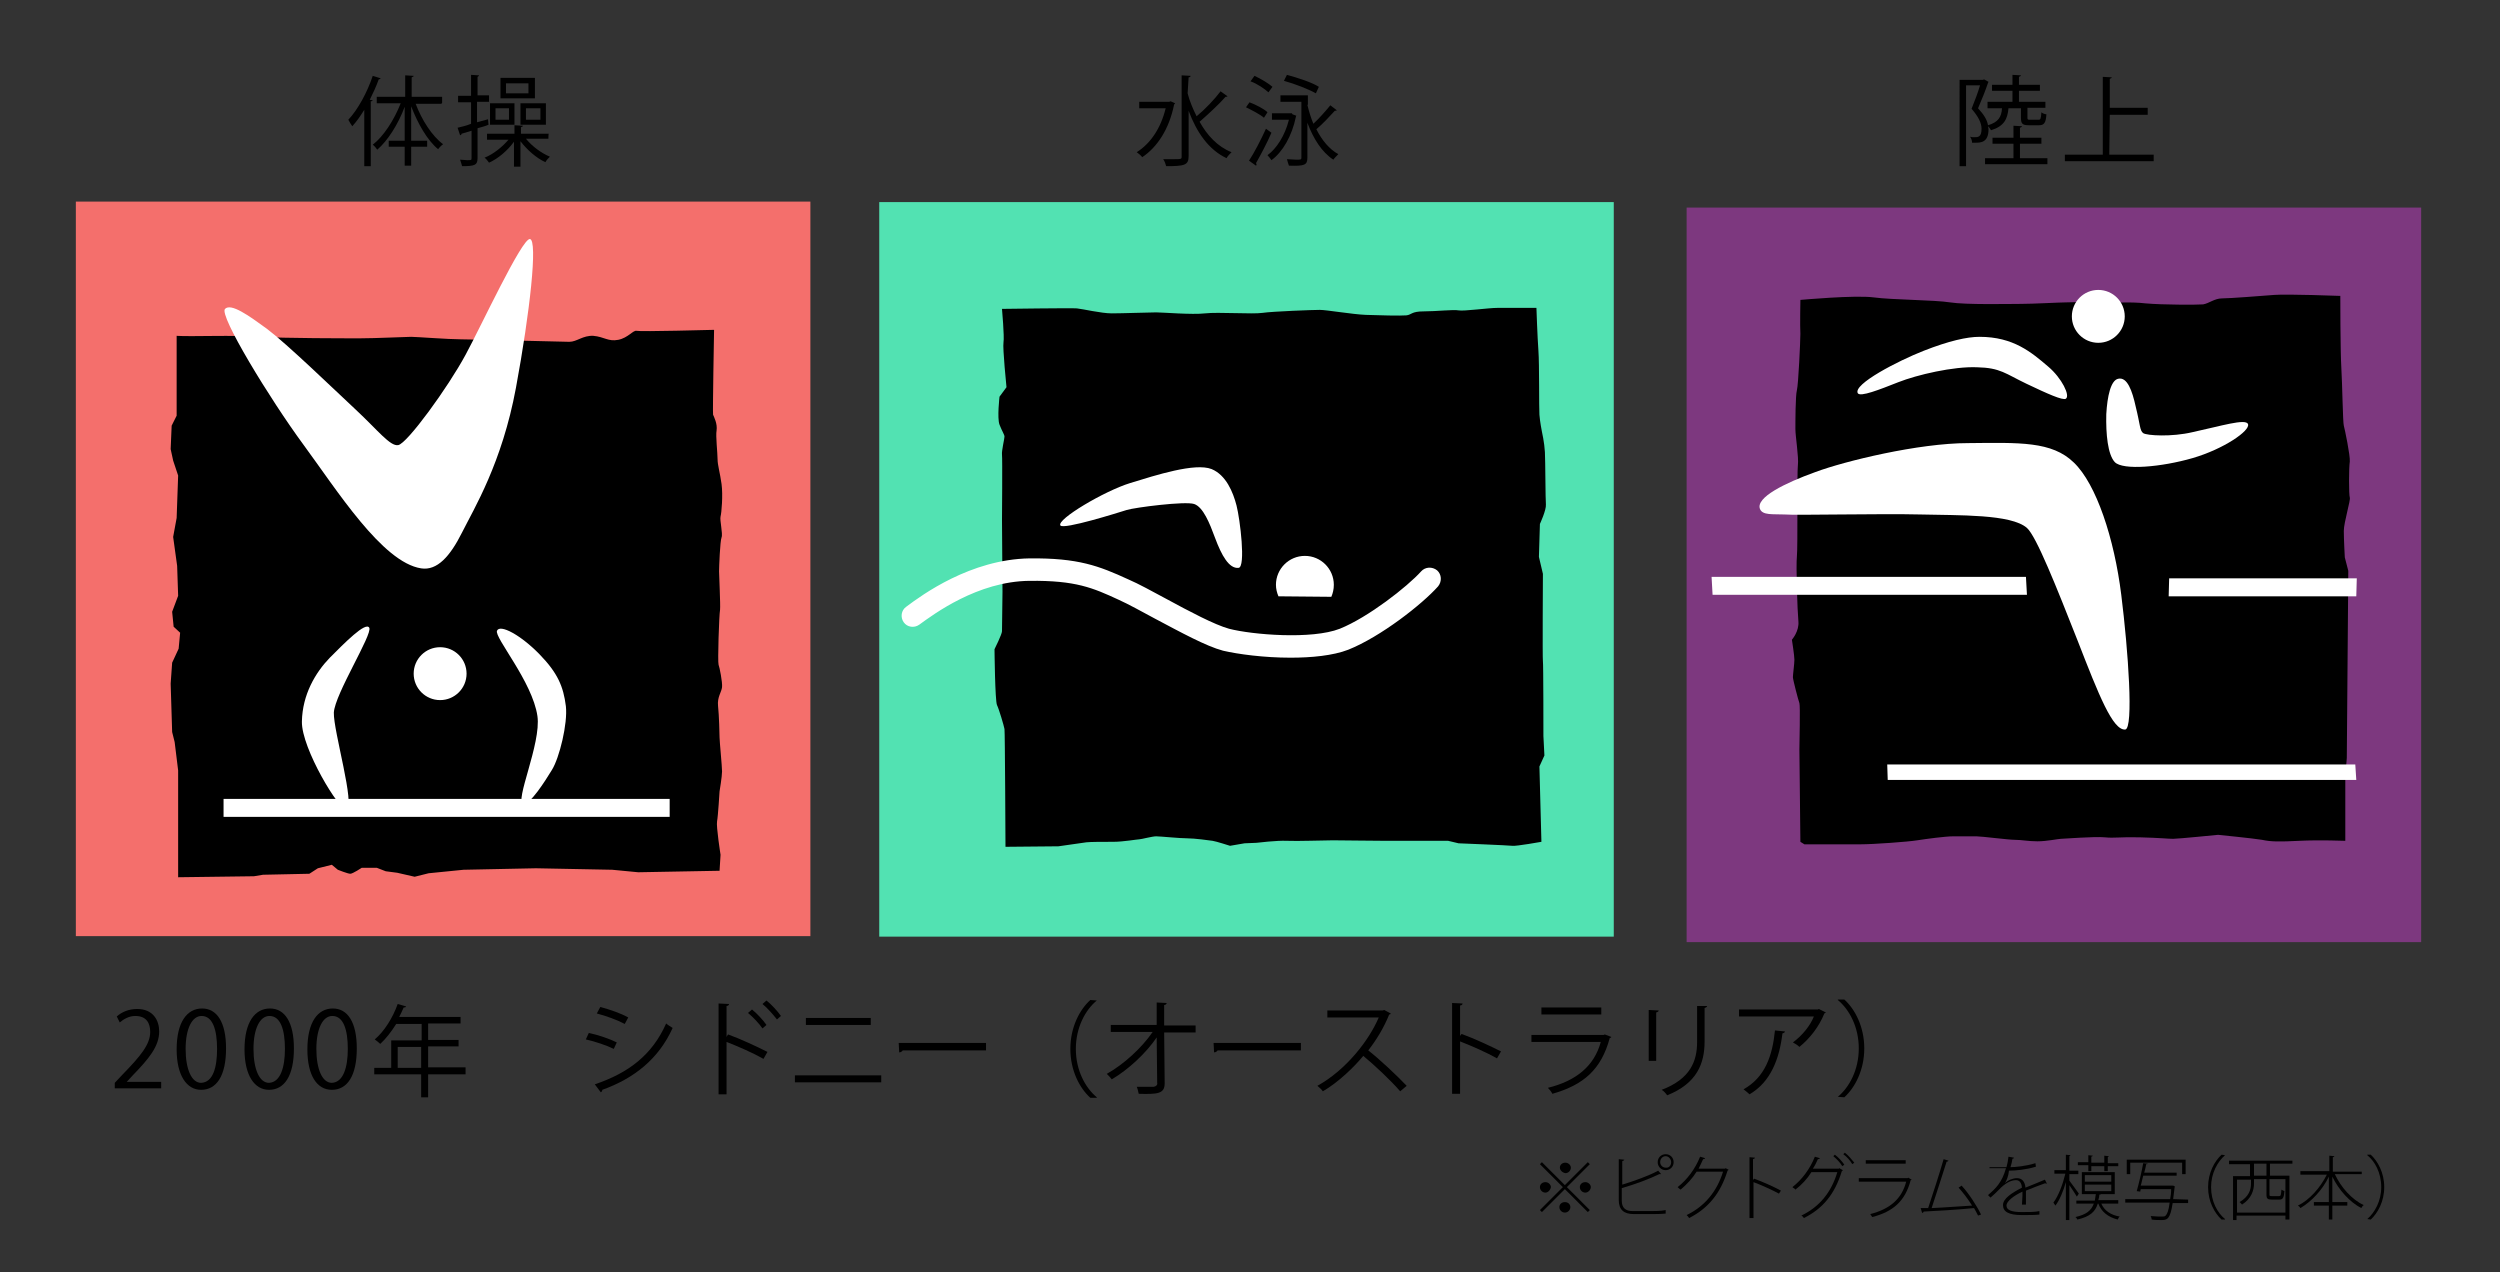
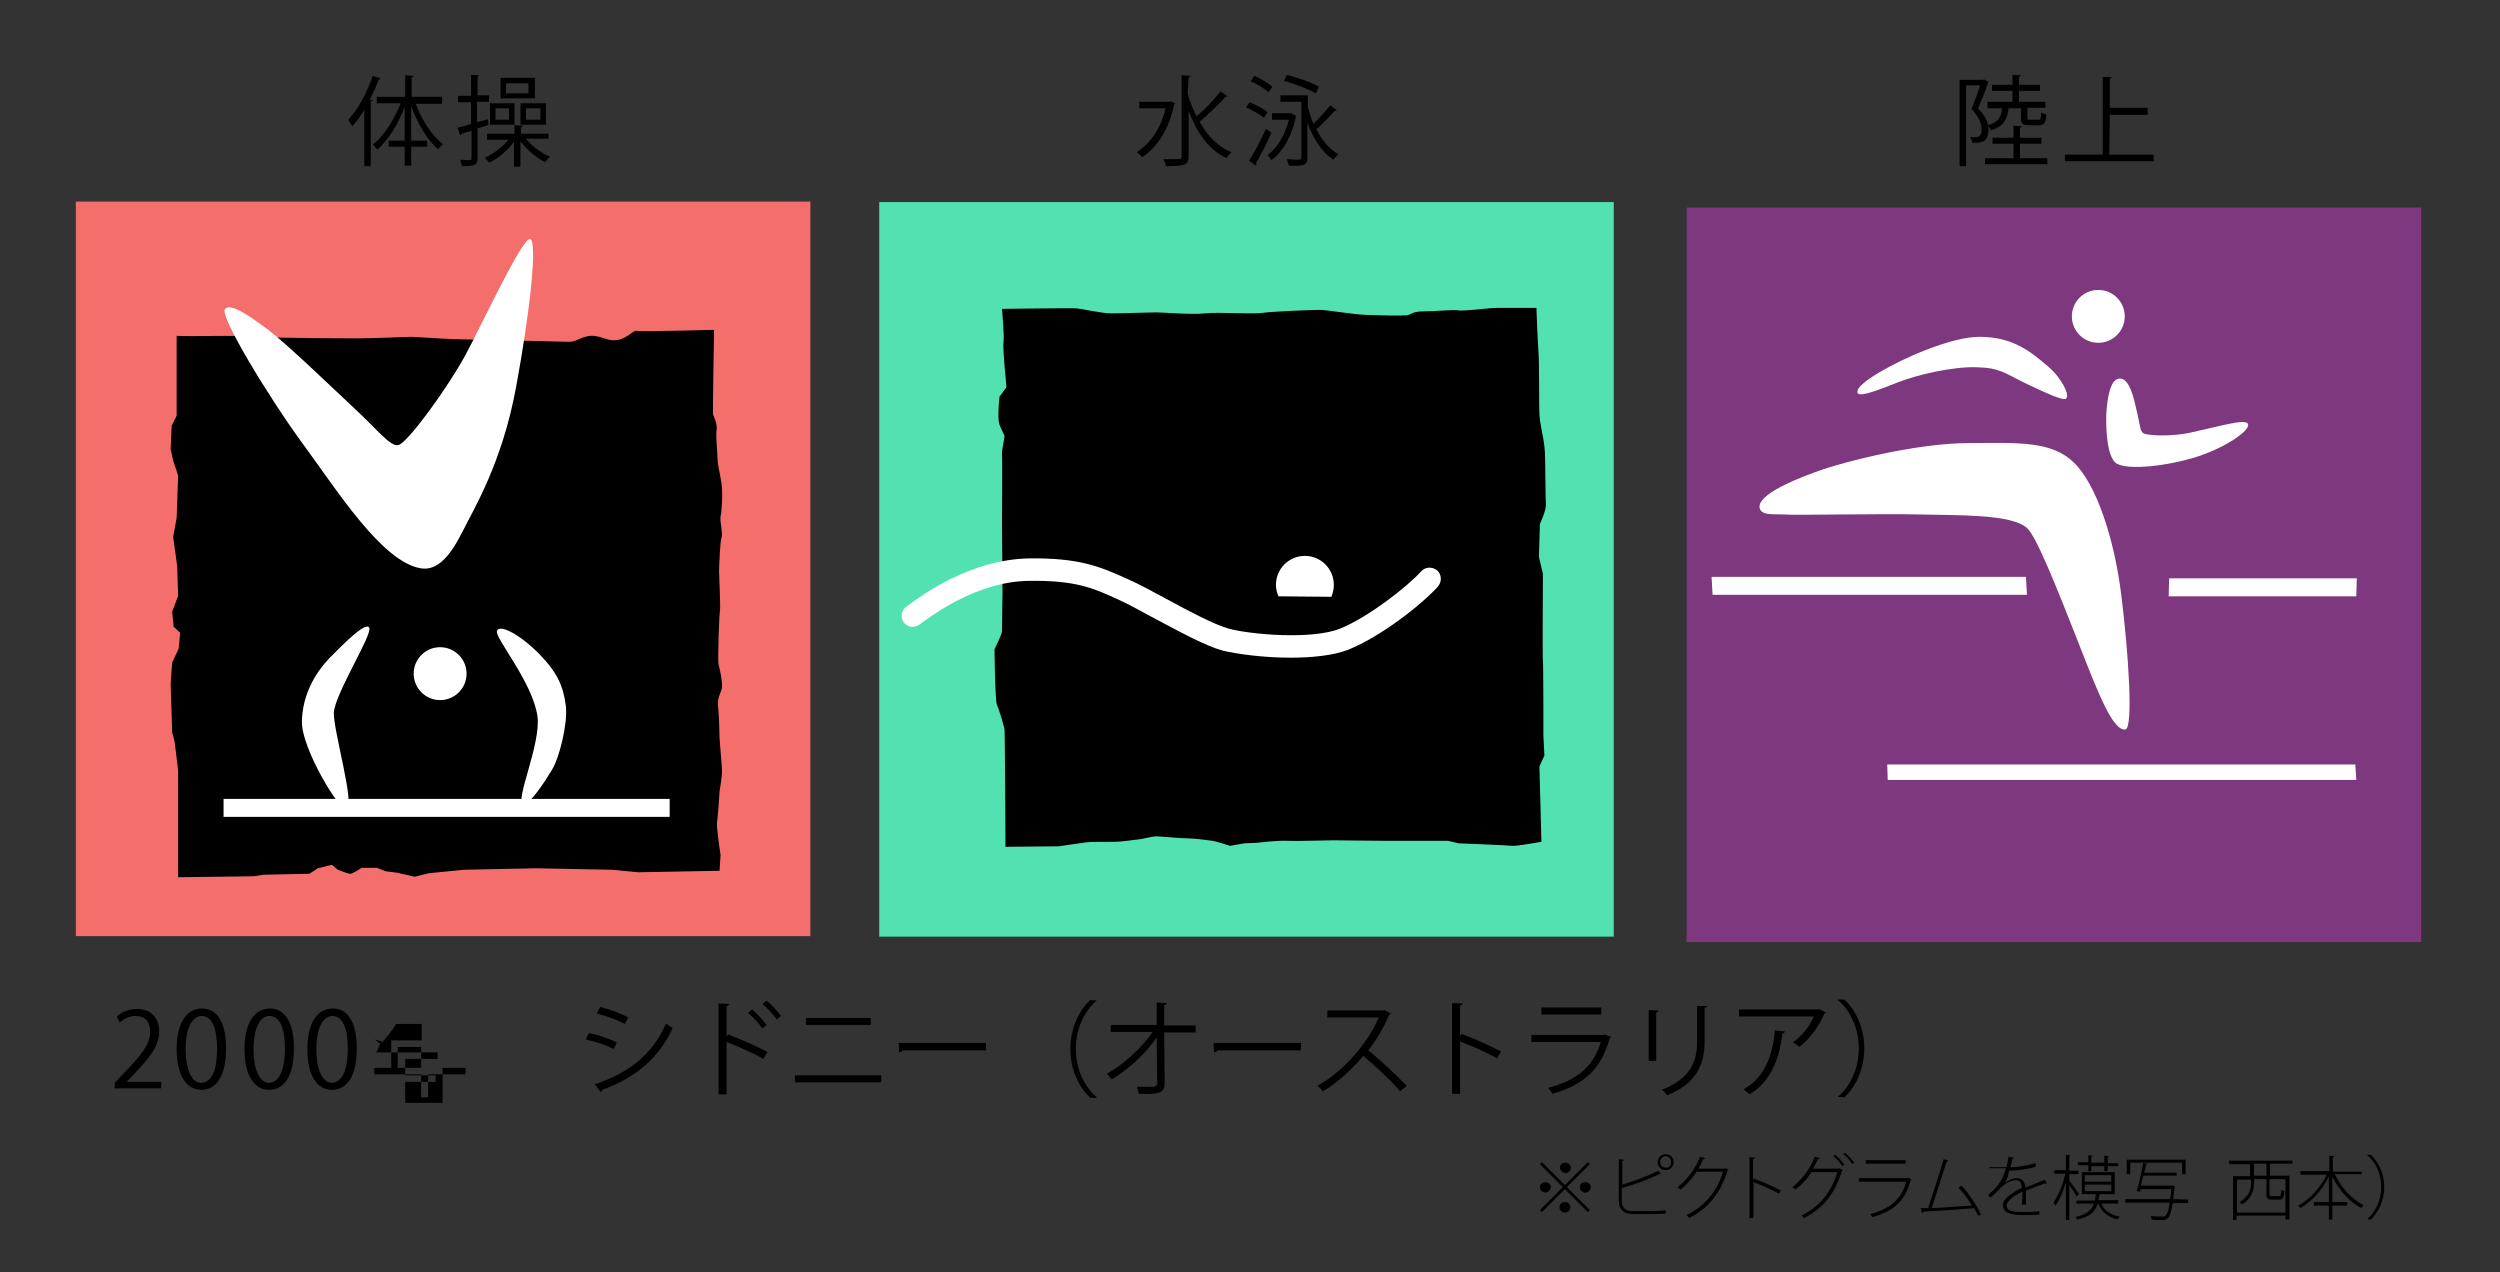
<svg xmlns="http://www.w3.org/2000/svg" version="1.1" id="レイヤー_1" x="0px" y="0px" viewBox="0 0 501 255" style="enable-background:new 0 0 501 255;" xml:space="preserve">
  <rect x="0" y="0" width="501" height="255" fill="#333333" stroke="none" />
  <style type="text/css">
	.st0{fill:none;stroke:#FF0E00;stroke-width:0.2;stroke-miterlimit:10;}
	.st1{fill:#7D387F;}
	.st2{fill:#FFFFFF;}
	.st3{fill:#52E2B2;}
	.st4{fill:#F46F6C;}
</style>
  <g>
    <path d="M76.3,15.7c-0.1,0.1-0.2,0.2-0.4,0.2c-0.5,1.4-1.1,2.7-1.8,4.1l0.6,0.1c-0.1,0.1-0.1,0.2-0.4,0.2v13h-1.3V22   c-0.8,1.3-1.5,2.3-2.4,3.3C70.4,25,70,24.4,69.8,24c1.9-2,3.8-5.5,4.9-8.8L76.3,15.7z M88.4,20.8h-5.1c1.2,3.2,3.3,6.5,5.5,8.1   c-0.3,0.2-0.8,0.7-1,1c-2.2-1.8-4.1-5.2-5.4-8.6v6.9h3.2v1.2h-3.2v3.8h-1.3v-3.8h-3.2v-1.2h3.2v-6.8c-1.3,3.5-3.4,6.8-5.5,8.6   c-0.2-0.3-0.6-0.8-0.9-1c2.2-1.7,4.3-5,5.6-8.3h-4.8v-1.3h5.7v-4.3l1.7,0.1c0,0.1-0.1,0.2-0.4,0.3v3.9h6.1v1.2   C88.5,20.8,88.4,20.8,88.4,20.8z" />
    <path d="M97.8,23.9l0.1,1.1c-0.7,0.3-1.5,0.5-2.2,0.7v6c0,1.4-0.6,1.6-3.1,1.6c-0.1-0.3-0.2-0.8-0.4-1.3c0.6,0,1,0.1,1.4,0.1   c0.8,0,0.9,0,0.9-0.4v-5.5l-2,0.6c0,0.1-0.1,0.3-0.3,0.3l-0.5-1.5c0.8-0.2,1.8-0.4,2.7-0.8v-4.3h-2.6v-1.3h2.6V15l1.6,0.1   c0,0.1-0.1,0.2-0.3,0.3v3.7H98v1.3h-2.4v4.1L97.8,23.9z M109.9,27.8h-4.5c1.2,1.5,3.1,2.9,4.8,3.6c-0.3,0.3-0.7,0.7-0.9,1.1   c-1.8-0.8-3.7-2.5-5-4.2v5.1H103v-5c-1.3,1.8-3.2,3.4-5,4.2c-0.2-0.3-0.6-0.8-0.9-1c1.8-0.7,3.6-2.2,4.8-3.6h-4.3v-1.2h5.5v-1.7   l1.7,0.1c0,0.1-0.1,0.2-0.4,0.3v1.3h5.6C109.9,26.5,109.9,27.8,109.9,27.8z M103.1,20.6V25h-4.9v-4.3H103.1z M102,24v-2.3h-2.7V24   H102z M107.2,15.6v4.1h-6.9v-4.1C100.3,15.6,107.2,15.6,107.2,15.6z M105.9,18.7v-2h-4.5v2H105.9z M104.3,25v-4.3h5.1V25H104.3z    M105.4,21.7V24h2.9v-2.3H105.4z" />
  </g>
  <g>
    <path d="M234.6,20.3l0.9,0.4c-0.1,0.1-0.1,0.2-0.2,0.2c-1,5-3.4,8.6-6.4,10.6c-0.2-0.3-0.8-0.8-1.1-1c2.7-1.7,4.8-4.7,5.8-8.8h-5.3   v-1.3h6L234.6,20.3z M238,18.7c0.4,1.6,1.1,3.2,1.8,4.6c1.7-1.4,3.6-3.4,4.8-5l1.4,1c-0.1,0.1-0.3,0.1-0.4,0.1   c-1.3,1.5-3.6,3.6-5.2,5c1.5,2.7,3.6,5,6.4,6.1c-0.3,0.3-0.8,0.8-1,1.2c-3.6-1.7-6-5.2-7.6-9.5v9.1c0,1.8-0.8,2-4.5,2   c-0.1-0.4-0.3-1-0.6-1.4c0.8,0,1.4,0,2,0c1.7,0,1.7,0,1.7-0.6V15.1l1.8,0.1c0,0.1-0.1,0.3-0.4,0.3L238,18.7L238,18.7z" />
    <path d="M250.4,20.5c1.3,0.5,2.9,1.3,3.6,2l-0.7,1.1c-0.8-0.7-2.4-1.5-3.6-2.1L250.4,20.5z M250.3,32.2c1-1.5,2.4-4.2,3.4-6.4   l1.1,0.8c-0.9,2.1-2.2,4.5-3.1,6.1c0.1,0.1,0.1,0.2,0.1,0.3c0,0.1,0,0.1-0.1,0.2L250.3,32.2z M251.4,15.2c1.3,0.6,2.8,1.5,3.6,2.2   l-0.8,1.1c-0.8-0.7-2.2-1.7-3.6-2.2L251.4,15.2z M259,22.9l0.8,0.3c-0.1,0.1-0.1,0.1-0.1,0.2c-0.8,3.9-2.7,7.1-4.9,8.7   c-0.2-0.3-0.6-0.8-0.8-1c1.8-1.3,3.5-3.9,4.3-7.1h-3.4v-1.3h4L259,22.9z M262,21c0.3,1.3,0.7,2.6,1.2,3.8c1.2-1.1,2.5-2.6,3.4-3.7   l1.3,1c-0.1,0.1-0.3,0.1-0.4,0.1c-1,1.1-2.5,2.7-3.7,3.7c1.1,2.2,2.6,4,4.4,5c-0.3,0.3-0.8,0.8-1,1.1c-2.3-1.5-4-4.2-5.2-7.4v7   c0,1.5-0.6,1.7-3.7,1.6c-0.1-0.3-0.3-0.9-0.4-1.3c0.7,0,1.3,0.1,1.8,0.1c1,0,1.1,0,1.1-0.4V20.4h-4.2v-1.3h5.5V21z M257.9,15   c2.2,0.6,5,1.5,6.4,2.4l-0.6,1.3c-1.4-0.8-4.2-1.9-6.4-2.5L257.9,15z" />
  </g>
  <g>
    <path d="M405.2,21.7h-2.7c-0.2,2.2-0.9,3.6-3.5,4.4c-0.1-0.2-0.4-0.6-0.6-0.8c0,0.2,0.1,0.4,0.1,0.6c0,2.7-1.6,2.7-2.7,2.7   c-0.2,0-0.4,0-0.6,0c0-0.3-0.1-0.8-0.4-1.2c0.3,0.1,0.6,0.1,0.8,0.1c0.8,0,1.5,0,1.5-1.7c0-1.1-0.6-2.4-2-4   c0.6-1.5,1.3-3.3,1.7-4.7H394v16.2h-1.3V16h4.7l0.2-0.1l0.9,0.5c0,0.1-0.1,0.1-0.1,0.2c-0.5,1.5-1.3,3.5-2,5.1   c1.2,1.3,1.8,2.3,2,3.4c2-0.6,2.7-1.6,2.8-3.4h-2.9v-1.3h5v-2.2h-4.1V17h4.1v-2l1.7,0.1c0,0.1-0.1,0.2-0.4,0.3V17h4.2v1.2h-4.2v2.2   h5.3v1.2h-3.6v2c0,0.4,0.1,0.4,0.6,0.4h1.6c0.4,0,0.5-0.1,0.6-1.5c0.2,0.2,0.7,0.4,1,0.4c-0.1,1.8-0.5,2.2-1.5,2.2h-2   c-1.3,0-1.6-0.3-1.6-1.5v-2C405,21.7,405.2,21.7,405.2,21.7z M404.7,31.7h5.6v1.2h-12.5v-1.2h5.7v-2.9h-4.2v-1.2h4.2v-2.4l1.7,0.1   c0,0.1-0.1,0.2-0.4,0.3v2h4.3v1.2h-4.3V31.7z" />
    <path d="M422.7,31h8.9v1.3h-17.8V31h7.6V15.4l1.8,0.1c0,0.1-0.1,0.2-0.4,0.3v5.8h7.6V23h-7.6L422.7,31C422.6,31,422.7,31,422.7,31z   " />
  </g>
  <path d="M32.3,218.1H23V217l1.5-1.6c3.7-3.8,5.6-6.1,5.6-8.6c0-1.7-0.7-3.2-3-3.2c-1.3,0-2.4,0.7-3.1,1.3l-0.6-1.2  c1-0.9,2.4-1.5,4.1-1.5c3.2,0,4.4,2.3,4.4,4.5c0,3-2.1,5.5-5.3,8.8l-1.2,1.3l0,0h6.9V218.1z" />
  <path d="M35.4,210.3c0-5.5,2.1-8.2,5.1-8.2s4.8,2.8,4.8,8c0,5.5-1.9,8.3-5,8.3C37.4,218.4,35.4,215.5,35.4,210.3z M43.5,210.2  c0-3.9-0.9-6.6-3.1-6.6c-1.9,0-3.2,2.5-3.2,6.6s1.2,6.8,3.1,6.8C42.7,216.9,43.5,213.9,43.5,210.2z" />
  <path d="M49,210.3c0-5.5,2.1-8.2,5.1-8.2s4.8,2.8,4.8,8c0,5.5-1.9,8.3-5,8.3C51,218.4,49,215.5,49,210.3z M57.1,210.2  c0-3.9-0.9-6.6-3.1-6.6c-1.9,0-3.2,2.5-3.2,6.6s1.2,6.8,3.1,6.8C56.2,216.9,57.1,213.9,57.1,210.2z" />
  <path d="M61.6,210.3c0-5.5,2.1-8.2,5.1-8.2s4.8,2.8,4.8,8c0,5.5-1.9,8.3-5,8.3C63.5,218.4,61.6,215.5,61.6,210.3z M69.7,210.2  c0-3.9-0.9-6.6-3.1-6.6c-1.9,0-3.2,2.5-3.2,6.6s1.2,6.8,3.1,6.8C68.8,216.9,69.7,213.9,69.7,210.2z" />
-   <path d="M93.3,214v1.3h-7.5v4.6h-1.4v-4.6H75V214h3.4v-5.5h6.1v-3.3h-5.1c-1,1.6-2.1,3-3.2,4c-0.2-0.2-0.8-0.7-1.1-0.9  c1.9-1.6,3.6-4.3,4.6-7.1l1.7,0.5c-0.1,0.2-0.3,0.2-0.5,0.2c-0.3,0.7-0.6,1.3-0.9,1.9h12.3v1.3h-6.5v3.3h6.1v1.3h-6.1v4.2h7.5V214z   M79.7,214h4.7v-4.2h-4.7V214z" />
+   <path d="M93.3,214v1.3h-7.5v4.6h-1.4v-4.6H75V214h3.4v-5.5h6.1v-3.3h-5.1c-1,1.6-2.1,3-3.2,4c-0.2-0.2-0.8-0.7-1.1-0.9  l1.7,0.5c-0.1,0.2-0.3,0.2-0.5,0.2c-0.3,0.7-0.6,1.3-0.9,1.9h12.3v1.3h-6.5v3.3h6.1v1.3h-6.1v4.2h7.5V214z   M79.7,214h4.7v-4.2h-4.7V214z" />
  <path d="M118,207c1.9,0.4,4.2,1.2,5.6,1.9l-0.6,1.3c-1.4-0.7-3.8-1.5-5.6-1.9L118,207z M119.2,217.3c6.8-2.3,11.5-5.9,14.3-12.2  c0.3,0.3,1,0.7,1.3,0.9c-2.8,6.2-7.7,10.1-14.1,12.4c0,0.2-0.1,0.4-0.3,0.5L119.2,217.3z M120.3,201.8c1.9,0.5,4.2,1.3,5.6,2.1  l-0.7,1.3c-1.5-0.8-3.7-1.6-5.6-2.1L120.3,201.8z" />
  <path d="M153,212.2c-2.1-1.2-5.1-2.5-7.4-3.4v10.5H144v-18.2l2.1,0.1c0,0.2-0.2,0.4-0.5,0.4v6.2l0.3-0.5c2.5,0.9,5.7,2.4,7.9,3.5  L153,212.2z M150.7,202.3c1,0.8,2.2,2.1,2.9,3.1l-0.8,0.7c-0.6-0.9-1.9-2.3-2.9-3.1L150.7,202.3z M153.6,200.5  c1,0.8,2.2,2.1,2.9,3.1l-0.8,0.7c-0.7-0.9-1.9-2.3-2.9-3.1L153.6,200.5z" />
  <path d="M176.6,215.5v1.4h-17.3v-1.4H176.6z M174.5,204v1.4h-13V204H174.5z" />
  <path d="M180.1,209h17.5v1.5h-16.7c-0.1,0.2-0.4,0.4-0.7,0.4L180.1,209z" />
  <path d="M219.8,200.5c-2.3,1.9-4.2,5.4-4.2,9.7c0,4.3,1.9,7.8,4.2,9.7v0.1h-1.3c-2.1-1.9-4-5.4-4-9.8s1.9-7.9,4-9.8L219.8,200.5  L219.8,200.5z" />
  <path d="M239.6,206.9h-6.3l0.1,10.2c0,2.1-1.4,2.2-5.2,2.1c-0.1-0.4-0.2-1-0.4-1.4c1.4,0,3,0,3.4,0c0.5-0.1,0.8-0.4,0.7-0.8  l-0.1-9.1c-2.1,3.1-5.6,6.4-9,8.4c-0.3-0.4-0.7-0.8-1-1.1c3.4-1.9,7-5.2,9.2-8.4h-8.4v-1.4h9.2v-4.5l2,0.1c0,0.2-0.2,0.4-0.5,0.4  v4.1h6.3V206.9z" />
  <path d="M243.2,209h17.5v1.5H244c-0.1,0.2-0.4,0.4-0.7,0.4L243.2,209z" />
  <path d="M278.7,203.1c0,0.1-0.1,0.2-0.3,0.2c-1.1,2.7-2.5,5-4.2,7.2c2.3,1.8,5.7,5,7.7,7.1l-1.3,1.1c-1.8-2.1-5.2-5.3-7.4-7.1  c-1.8,2.2-5,5.3-8.1,7.1c-0.2-0.3-0.7-0.8-1.1-1.1c5.8-3.2,10.4-9.2,12.3-13.7H266v-1.4h11.1l0.3-0.1L278.7,203.1z" />
  <path d="M300,212.1c-2.1-1.2-5.1-2.5-7.4-3.4v10.5H291V201l2.1,0.1c0,0.2-0.2,0.4-0.5,0.4v6.1l0.3-0.4c2.5,0.9,5.7,2.4,7.9,3.5  L300,212.1z" />
  <path d="M322.9,207.8c0,0.1-0.1,0.2-0.3,0.2c-1.7,6.3-5.2,9.4-11.5,11.2c-0.2-0.4-0.6-0.9-0.9-1.2c5.7-1.4,9.3-4.4,10.6-9.2h-13.9  v-1.4h14.5l0.2-0.1L322.9,207.8z M320.9,203.3h-12v-1.4h12V203.3z" />
  <path d="M330.4,212.6v-10.2l2,0.1c0,0.2-0.2,0.3-0.5,0.4v9.7H330.4z M342.1,201.6c0,0.2-0.2,0.3-0.5,0.4v6.7c0,4.4-1.5,8.4-7.5,10.8  c-0.2-0.3-0.7-0.9-1.1-1.1c5.8-2.2,7.1-5.8,7.1-9.6v-7.2L342.1,201.6z" />
  <path d="M365.9,202.9c0,0.1-0.2,0.1-0.3,0.2c-1.1,2.7-2.9,5-5,6.7c-0.3-0.3-0.9-0.7-1.3-0.9c1.9-1.4,3.5-3.4,4.2-5.2h-15v-1.4h15.8  l0.2-0.1L365.9,202.9z M357.7,206.7c0,0.2-0.2,0.3-0.5,0.4c-0.6,5-2.3,9.7-6.6,12.2c-0.3-0.3-0.8-0.7-1.2-1  c4.3-2.4,5.8-6.7,6.3-11.8L357.7,206.7z" />
  <path d="M368.3,219.8c2.3-1.9,4.2-5.4,4.2-9.7c0-4.3-1.9-7.8-4.2-9.7v-0.1h1.3c2.1,1.9,4,5.4,4,9.8s-1.9,7.9-4,9.8L368.3,219.8  L368.3,219.8z" />
  <path d="M309,232.9l4.6,4.6l4.6-4.6l0.4,0.4l-4.6,4.6l4.6,4.6l-0.4,0.4l-4.6-4.6l-4.6,4.6l-0.4-0.4l4.6-4.6l-4.6-4.6L309,232.9z   M309.7,239c-0.6,0-1.1-0.5-1.1-1.1s0.5-1,1.1-1c0.6,0,1.1,0.5,1.1,1C310.7,238.5,310.2,239,309.7,239z M312.6,234  c0-0.6,0.5-1,1.1-1s1.1,0.5,1.1,1c0,0.6-0.5,1.1-1.1,1.1C313.1,235,312.6,234.5,312.6,234z M314.7,241.9c0,0.6-0.5,1.1-1.1,1.1  c-0.6,0-1.1-0.5-1.1-1.1s0.5-1,1.1-1C314.3,240.9,314.7,241.4,314.7,241.9z M317.7,236.9c0.6,0,1.1,0.5,1.1,1s-0.5,1.1-1.1,1.1  c-0.6,0-1.1-0.5-1.1-1.1C316.6,237.3,317.1,236.9,317.7,236.9z" />
  <path d="M330.9,242.7c0.5,0,2,0,2.9-0.2v0.7c-1,0.1-2.3,0.1-2.8,0.1h-3.6c-2,0-3-0.9-3-2.8v-8.2l1.1,0.1c0,0.1-0.1,0.2-0.4,0.3v4.7  c2.3-0.7,5.4-1.8,7.2-2.8l0.6,0.7c0,0-0.1,0-0.2,0s-0.1,0-0.2,0c-1.8,0.9-5,2.1-7.5,2.8v2.5c0,1.5,0.8,2.1,2.2,2.1L330.9,242.7  L330.9,242.7z M333.8,231.3c0.9,0,1.6,0.7,1.6,1.6c0,0.9-0.7,1.6-1.6,1.6s-1.6-0.7-1.6-1.6C332.2,232,332.9,231.3,333.8,231.3z   M334.9,232.9c0-0.6-0.5-1.2-1.1-1.2s-1.1,0.5-1.1,1.2c0,0.6,0.5,1.1,1.1,1.1C334.5,234.1,334.9,233.5,334.9,232.9z" />
  <path d="M346.4,234.4c0,0.1-0.1,0.1-0.2,0.2c-1.4,4.5-3.8,7.5-7.7,9.5c-0.1-0.2-0.3-0.4-0.5-0.6c3.7-1.8,6.1-4.8,7.3-8.7H340  c-0.8,1.3-1.9,2.5-3.2,3.6c-0.2-0.1-0.4-0.3-0.6-0.5c1.9-1.5,3.5-3.6,4.5-6.1l1,0.3c0,0.1-0.2,0.2-0.4,0.2c-0.3,0.7-0.6,1.3-0.9,1.9  h5.3l0.1-0.1L346.4,234.4z" />
  <path d="M356.5,239.2c-1.5-0.8-3.5-1.7-5.1-2.3v7.2h-0.8v-12.2l1.1,0.1c0,0.1-0.1,0.2-0.4,0.3v4.2l0.2-0.3c1.7,0.6,3.9,1.6,5.4,2.4  L356.5,239.2z" />
  <path d="M369.3,234.5c0,0.1-0.1,0.1-0.2,0.2c-1.4,4.6-3.8,7.5-7.6,9.4c-0.1-0.2-0.3-0.4-0.5-0.5c3.7-1.8,6-4.7,7.2-8.7H363  c-0.8,1.3-1.9,2.5-3.2,3.5c-0.1-0.2-0.4-0.3-0.6-0.5c1.9-1.5,3.5-3.6,4.5-6.1l1,0.3c0,0.1-0.2,0.2-0.4,0.2c-0.3,0.7-0.6,1.3-1,1.9  h5.2l0.1-0.1L369.3,234.5z M367.7,231.4c0.7,0.5,1.5,1.4,1.9,2l-0.4,0.3c-0.4-0.7-1.2-1.5-1.8-2L367.7,231.4z M369.7,231  c0.7,0.5,1.4,1.4,1.9,2l-0.4,0.3c-0.4-0.7-1.1-1.5-1.8-2L369.7,231z" />
  <path d="M383.1,236.4c0,0-0.1,0.1-0.2,0.1c-1.1,4.2-3.5,6.3-7.7,7.4c-0.1-0.2-0.3-0.4-0.4-0.6c3.9-1,6.3-3,7.2-6.5h-9.5v-0.7h9.8  l0.1-0.1L383.1,236.4z M381.9,233.2h-8v-0.7h8V233.2z" />
  <path d="M396.4,243.6c-0.2-0.4-0.5-1-0.8-1.5c-2.9,0.3-8,0.6-10.1,0.7c0,0.1-0.1,0.2-0.3,0.3l-0.3-1h1.5c0.9-2.7,2.3-7,3.1-9.8  l1,0.3c-0.1,0.1-0.2,0.2-0.4,0.2c-0.8,2.6-2.1,6.5-3,9.3c2.5-0.1,6.1-0.4,8.1-0.5c-0.8-1.3-1.8-2.6-2.7-3.6l0.6-0.4  c1.5,1.6,3.2,4.3,3.9,5.8L396.4,243.6z" />
  <path d="M401.8,237.1c0.6-0.6,1.6-1,2.4-1c1,0,1.6,0.7,1.7,1.9c1.2-0.5,2.8-1.1,3.9-1.6l0.4,0.8h-0.1c-0.1,0-0.2,0-0.2-0.1  c-1.1,0.4-2.7,1-3.9,1.5c0,0.3,0,0.7,0,1.2s0,1,0,1.6h-0.8c0-0.5,0.1-1.2,0.1-1.8c0-0.3,0-0.5,0-0.8c-1.7,0.8-3.2,1.9-3.2,2.8  c0,0.9,1,1.3,3.1,1.3c1.4,0,2.6,0,3.5-0.2v0.7c-0.9,0.1-2.1,0.1-3.5,0.1c-2.7,0-3.8-0.7-3.8-2s1.7-2.4,3.8-3.5  c-0.1-1-0.5-1.5-1.2-1.5c-1,0-2.2,0.6-3.5,2c-0.4,0.4-1,1-1.6,1.5l-0.5-0.5c1.5-1.3,2.8-2.5,3.6-5.4h-0.9h-2.4v-0.2  c0.9,0,1.8,0,2.4,0h1c0.2-0.7,0.3-1.3,0.4-2.1l1.1,0.2c0,0.1-0.1,0.2-0.3,0.2c-0.1,0.6-0.2,1.1-0.4,1.7c0.9,0,3.1-0.2,5-0.8l0.1,0.7  c-1.9,0.6-4.1,0.8-5.4,0.8C402.5,235.7,402.1,236.6,401.8,237.1L401.8,237.1z" />
  <path d="M414.7,236.6c0.4,0.5,1.6,2.2,1.9,2.6l-0.4,0.6c-0.3-0.5-1-1.6-1.5-2.3v7H414v-7.6c-0.5,1.8-1.3,3.7-2.1,4.7  c-0.1-0.2-0.3-0.4-0.4-0.6c1-1.3,1.9-3.7,2.4-5.8h-2.2v-0.7h2.3v-3.1l0.9,0.1c0,0.1-0.1,0.2-0.2,0.2v2.9h1.8v0.7h-1.8L414.7,236.6  L414.7,236.6z M424.5,241.2h-3.4c0.6,1.4,1.9,2.3,3.7,2.6c-0.2,0.1-0.3,0.4-0.4,0.6c-2-0.5-3.3-1.6-3.9-3.2h-0.1  c-0.5,1.6-1.5,2.6-4.1,3.2c-0.1-0.2-0.2-0.4-0.4-0.5c2.2-0.5,3.2-1.3,3.7-2.7h-3.5v-0.6h3.7c0.1-0.4,0.1-0.8,0.2-1.3h-2.8v-4.4h6.6  v4.4H421c0,0.1-0.1,0.1-0.3,0.1c0,0.4-0.1,0.8-0.2,1.1h4V241.2L424.5,241.2z M418.5,234.5v-1h-2.1v-0.6h2.1v-1.4l0.9,0.1  c0,0.1-0.1,0.1-0.3,0.2v1.2h2.6v-1.4l0.9,0.1c0,0.1-0.1,0.1-0.2,0.2v1.2h2.1v0.6h-2.1v1h-0.7v-1h-2.6v1h-0.6L418.5,234.5  L418.5,234.5z M417.8,235.5v1.3h5.3v-1.3H417.8z M417.8,237.4v1.3h5.3v-1.3H417.8z" />
  <path d="M438.5,240.4v0.7h-3.1c-0.5,3.3-1.1,3.4-2.3,3.4c-0.5,0-1.2,0-1.9-0.1c0-0.2-0.1-0.5-0.2-0.7c1,0.1,2,0.1,2.3,0.1  s0.5,0,0.7-0.2c0.3-0.3,0.6-1,0.8-2.6h-8.9v-0.7h9c0.1-0.6,0.2-1.2,0.2-2H429l-0.1,0.5l-0.7-0.1c0.4-1.4,1-3.9,1.3-5.6l0.9,0.1  c0,0.1-0.1,0.1-0.3,0.1c-0.1,0.5-0.2,1.1-0.4,1.7h6.5v0.6h-6.7c-0.2,0.7-0.3,1.4-0.5,2h6.2c0.1,0,0.1,0,0.2,0s0.1,0,0.4,0.1v0.2  c-0.1,0.9-0.2,1.7-0.3,2.4L438.5,240.4L438.5,240.4z M426.9,233v2.3h-0.7v-2.9H438v2.9h-0.7V233H426.9z" />
-   <path d="M445.9,231.5c-1.5,1.3-2.8,3.6-2.8,6.4c0,2.9,1.3,5.2,2.8,6.4v0.1h-0.7c-1.4-1.3-2.7-3.6-2.7-6.5s1.3-5.2,2.7-6.5  L445.9,231.5L445.9,231.5z" />
  <path d="M459.5,233.2h-4.6v2.4h3.9v8.8H458v-0.8h-9.8v0.9h-0.7v-8.8h3.4v-2.4h-4.2v-0.7h12.7v0.6H459.5z M458,242.9v-6.6h-3.2v3.1  c0,0.3,0.1,0.3,0.5,0.3h1.4c0.4,0,0.4-0.2,0.5-1.3c0.1,0.1,0.4,0.2,0.6,0.3c-0.1,1.3-0.3,1.7-1,1.7h-1.5c-0.9,0-1.1-0.2-1.1-1v-3.1  h-2.5v0.9c0,1.3-0.5,3-2.4,4.2c-0.1-0.1-0.3-0.4-0.5-0.5c1.9-1.1,2.3-2.5,2.3-3.7v-0.8h-2.8v6.6h9.7V242.9z M454.2,235.6v-2.4h-2.5  v2.4H454.2z" />
  <path d="M473.3,235.3h-5.4c1.2,2.6,3.4,5.1,5.8,6.2c-0.2,0.1-0.4,0.4-0.5,0.6c-2.3-1.2-4.5-3.6-5.8-6.3v5.1h3v0.7h-3v2.8h-0.7v-2.8  h-3v-0.7h3v-5.1c-1.3,2.7-3.5,5-5.7,6.3c-0.1-0.2-0.3-0.4-0.5-0.5c2.3-1.1,4.5-3.6,5.8-6.2H461v-0.7h5.8v-3.1l1,0.1  c0,0.1-0.1,0.2-0.3,0.2v2.9h5.8V235.3z" />
  <path d="M474.4,244.3c1.5-1.3,2.8-3.6,2.8-6.4c0-2.9-1.3-5.2-2.8-6.4v-0.1h0.7c1.4,1.3,2.7,3.6,2.7,6.5s-1.3,5.2-2.7,6.5  L474.4,244.3L474.4,244.3z" />
  <path class="st0" d="M402.5,46.4" />
  <path class="st0" d="M402.1,46.4" />
  <g>
    <rect x="338" y="41.6" class="st1" width="147.2" height="147.2" />
-     <path d="M360.8,60.1c0,0,11-1,14.7-0.5s12.2,0.5,15.3,1c3.2,0.5,11.8,0.3,14.2,0.3s7.8-0.3,9-0.3s5-0.2,7.3,0s5.3-0.2,8.7,0.2   c3.3,0.3,10.3,0.3,11.5,0.2c1.2-0.2,2.3-1.2,3.8-1.2s8-0.5,10.5-0.7s13.2,0.2,13.2,0.2s0,11,0.2,14.3s0.3,11,0.5,11.7   s1.3,6,1.2,7.2c-0.2,1.2-0.2,6.7,0,7.2s-1.2,5-1.2,6.7s0.2,5.3,0.2,5.3l0.7,2.7l-0.3,37.5l-0.3,3.7c0,0,0,2.8,0,3.7s0,4.7,0,4.7   v4.5c0,0-5.2-0.2-9.2,0s-5.7,0.2-7.5-0.2c-1.8-0.3-8.8-1-8.8-1s-8,0.8-9,0.8s-2.7-0.2-6.7-0.3s-5,0.2-7,0s-8.3,0.3-8.8,0.3   s-2.8,0.5-4.7,0.5c-1.8,0-3.2-0.3-4.5-0.3s-6.7-0.7-7.7-0.7s-3.2,0-4.7,0s-5.3,0.5-7.2,0.8c-1.8,0.3-8.8,0.8-11.3,0.8   s-11.3,0-11.3,0l-0.8-0.5c0,0-0.2-17.5-0.2-18.5s0.2-8.8,0-9.3s-1.3-4.7-1.3-5.2s0.3-2.7,0.3-3.5s-0.5-4-0.5-4s1.5-1.7,1.3-3.7   s-0.5-11.2-0.3-13s0-16.8,0.2-18.3s-0.5-5.8-0.5-7.2c0-1.3,0-6.7,0.3-7.8s0.7-10,0.7-11.3C360.7,65.4,360.8,60.1,360.8,60.1z" />
    <circle class="st2" cx="420.5" cy="63.4" r="5.3" />
    <path class="st2" d="M396.7,67.5c6.8,0,10.4,3.1,13.8,6c2.7,2.3,4.4,5.8,3.5,6.4c-0.6,0.4-3.7-1-7.9-3c-4.2-2-5.2-3.2-9.9-3.3   c-4.7-0.2-12,1.5-15.8,3s-7.6,3-8.1,2.2c-1-1.8,8.1-6.5,13.2-8.5S394.2,67.5,396.7,67.5z" />
    <path class="st2" d="M424.5,75.9c1.8-0.4,2.8,2.4,3.5,5.6c0.9,3.6,0.8,4.8,1.5,5.3s5.7,0.8,9.9-0.2c5.6-1.2,10.7-2.8,11.1-1.6   c0.5,1.3-4.9,5-11.1,6.8s-14,2.5-15.6,0.8c-1.4-1.5-1.8-5.6-1.7-9.6C422.3,79.4,423,76.2,424.5,75.9z" />
    <path class="st2" d="M352.7,102c-0.9-2.3,5-5.2,11.1-7.4c5.9-2.2,20.7-5.8,30.6-5.8c10.3-0.1,16.8-0.4,21.2,3.9   c4.5,4.3,8.1,15.2,9.5,26.5c1.4,11.2,2.5,26.8,0.8,27c-2.5,0.2-5.3-6.9-9.5-17.7c-4.3-10.9-8.3-21-10.2-22.7   c-3.2-2.8-13.6-2.5-21.4-2.7s-25,0.2-27.2,0C355.3,103,353.2,103.3,352.7,102z" />
    <polygon class="st2" points="406.2,119.2 343.2,119.2 343,115.6 406,115.6  " />
    <polygon class="st2" points="472.2,119.5 434.6,119.5 434.7,115.9 472.3,115.9  " />
    <polygon class="st2" points="472.2,156.3 378.3,156.3 378.2,153.2 472,153.2  " />
  </g>
  <g>
    <rect x="176.2" y="40.5" class="st3" width="147.2" height="147.2" />
    <path d="M200.8,61.9c0.5,0,13.9-0.2,15-0.1s4.9,1,7,1s7.6-0.2,8.9-0.2s7.2,0.5,9.8,0.2S251,63,253,62.7s10.2-0.6,11.5-0.6   s6.6,0.9,9.2,1s7,0.2,8.1,0.1s1-0.8,3.5-0.8s6-0.4,7-0.2s6-0.5,7.8-0.5s7.8,0,7.8,0s0.2,5.9,0.4,8.6s0.1,11.4,0.2,12.8   s0.5,3.4,0.5,3.4s0.5,2.2,0.6,4.1s0.1,9.4,0.2,10.5s-1.2,3.9-1.2,3.9l-0.2,6.6l0.8,3.4c0,0-0.1,17.1,0,17.5s0.1,15,0.1,15l0.2,3.9   l-1,2.2l0.4,15.1c0,0-5,0.9-5.8,0.8s-10.8-0.5-10.8-0.5l-2.1-0.5c0,0-10.2,0-12.6,0s-8.8-0.1-10.5-0.1s-7.2,0.2-9.2,0.1   s-6.1,0.4-6.1,0.4l-2.4,0.1l-2.9,0.5c0,0-2.8-0.9-3.5-1s-3.6-0.5-5.1-0.5s-5.4-0.4-6.2-0.4s-3,0.6-3.4,0.6s-3.2,0.5-5.2,0.5   s-4.6,0-5.4,0.1s-5.6,0.8-5.6,0.8l-10.6,0.1c0,0-0.1-23-0.2-23.6s-1.1-4-1.5-4.8s-0.5-11.2-0.5-11.2s1.5-3,1.5-3.6s0.1-7.9,0.1-7.9   l-0.1-14.4c0,0,0.1-12.4,0-13.1s0.5-3.2,0.5-3.6s-0.5-1.1-1-2.4s0-5.6,0-5.6l1.4-1.9c0,0-0.8-7.9-0.6-9S200.8,61.9,200.8,61.9z" />
    <g>
      <path class="st2" d="M258.6,131.8c-5.3,0-10.5-0.7-13.5-1.4c-3.4-0.9-8.5-3.7-13.6-6.4c-2.8-1.5-5.3-2.9-7.3-3.8    c-5.2-2.4-8.6-3.9-17.9-3.8c-10.4,0.1-19.2,6.7-22.1,8.8c-1,0.7-2.4,0.5-3.1-0.5c-0.7-1-0.5-2.4,0.5-3.1    c3.2-2.4,12.9-9.5,24.7-9.7c9.8-0.1,13.9,1.5,19.8,4.2c2.1,0.9,4.8,2.4,7.6,3.9c4.6,2.5,9.7,5.2,12.6,6c4.6,1.2,16.6,2.2,22.2,0    c5.7-2.3,13.5-8.4,16.3-11.5c0.8-0.9,2.2-1,3.2-0.2c0.9,0.8,1,2.2,0.2,3.2c-3.2,3.6-11.5,10.1-18,12.7    C267.1,131.4,262.8,131.8,258.6,131.8z" />
-       <path class="st2" d="M212.5,105.3c-0.8-1.2,8.8-6.9,14-8.5s13-4.1,16.3-2.8c2.9,1.2,4.3,4.6,5,7.3s1.9,12.4,0.4,12.5    c-1.9,0.2-3.4-2.5-4.7-6c-1.1-3-2.4-6.2-4.2-6.8c-1.8-0.6-11.9,0.7-13.5,1.2S213.1,106.2,212.5,105.3z" />
      <path class="st2" d="M256.2,119.5c-0.3-0.7-0.5-1.5-0.5-2.3c0-3.2,2.6-5.8,5.8-5.8c3.2,0,5.8,2.6,5.8,5.8c0,0.9-0.2,1.7-0.5,2.4    L256.2,119.5z" />
    </g>
  </g>
  <g>
    <rect x="15.2" y="40.4" class="st4" width="147.2" height="147.2" />
    <path d="M35.3,67.3c3.2,0.2,11.5-0.2,16.7,0.2c5.2,0.3,17.2,0.3,20.2,0.3s9.2-0.3,10.2-0.3s7.5,0.5,10,0.5s20.2,0.5,21.7,0.5   s2.7-1.3,4.8-1.2c2.2,0.2,3,1.2,5,0.8s3-2,3.7-1.8s15.5-0.2,15.5-0.2s-0.3,16.5-0.2,17c0.2,0.5,0.9,1.8,0.7,3.2   c-0.2,1,0.2,4.5,0.2,5.7s0.5,2.8,0.8,5s0,5.8-0.2,6.5s0.5,3.5,0.2,4.2s-0.5,6-0.5,6.8s0.3,6.7,0.2,7.7c-0.2,1-0.5,10.5-0.3,11   s0.8,3.5,0.7,4.5s-1,2-0.8,3.8s0.3,5.7,0.3,6.3c0,0.7,0.5,5.8,0.5,6.8s-0.5,4-0.5,4s-0.3,5-0.5,6s0.7,6.7,0.7,6.7l-0.2,3.2   l-16.3,0.3l-5.2-0.5l-15.3-0.3l-14.5,0.3l-7,0.7l-2.8,0.7l-3.5-0.8l-2.3-0.3l-1.8-0.7h-3c0,0-1.8,1.2-2.3,1.2s-2.5-0.8-2.5-0.8   l-1.2-1l-2.8,0.7l-1.7,1.1l-9.3,0.2l-1.8,0.3l-15.2,0.2v-16.2v-5.2l-0.7-5.7l-0.5-2l-0.3-9.7l0.3-4.2l1.3-2.8l0.3-3.2l-1.3-1.2   l-0.3-3l1.2-3.2l-0.2-6l-0.8-5.8l0.7-3.8l0.3-8.5l-1-3L34.2,90l0.2-4.7l1-2v-16L35.3,67.3L35.3,67.3z" />
    <path class="st2" d="M84.4,113.9c3.2,0.5,5.8-2.4,8.2-7.2s8-13.9,10.8-29s4.4-29.6,2.8-29.8s-9.9,17.7-12.9,23.2   c-3.5,6.5-11.7,17.8-13.5,18.1c-1.6,0.3-4.1-3-8.5-7.1S57.5,68.9,53.5,65.9c-3.7-2.7-7.2-5.2-8.4-4c-1.3,1.2,9,18.1,15.7,27.2   S76.6,112.7,84.4,113.9z" />
    <circle class="st2" cx="88.2" cy="135" r="5.3" />
    <rect x="44.8" y="160.1" class="st2" width="89.4" height="3.6" />
    <path class="st2" d="M69.4,162.2c-1.3,0.4-9-12.2-8.9-17.6s2.7-9.8,5.6-12.8c2.9-2.9,7.2-7.3,7.9-6s-6.9,13.3-7.1,17   C66.8,146.5,71.3,161.6,69.4,162.2z" />
    <path class="st2" d="M99.6,126.4c0.6-1.4,4.8,0.9,8.5,4.7c3.7,3.8,4.8,6.5,5.3,10.4c0.4,3.5-1.3,10.4-2.8,12.8   c-1.4,2.3-4.4,7-5.7,6.8c-1.9-0.3,3.6-12.1,2.8-17.6C106.7,136.6,99,127.7,99.6,126.4z" />
  </g>
</svg>